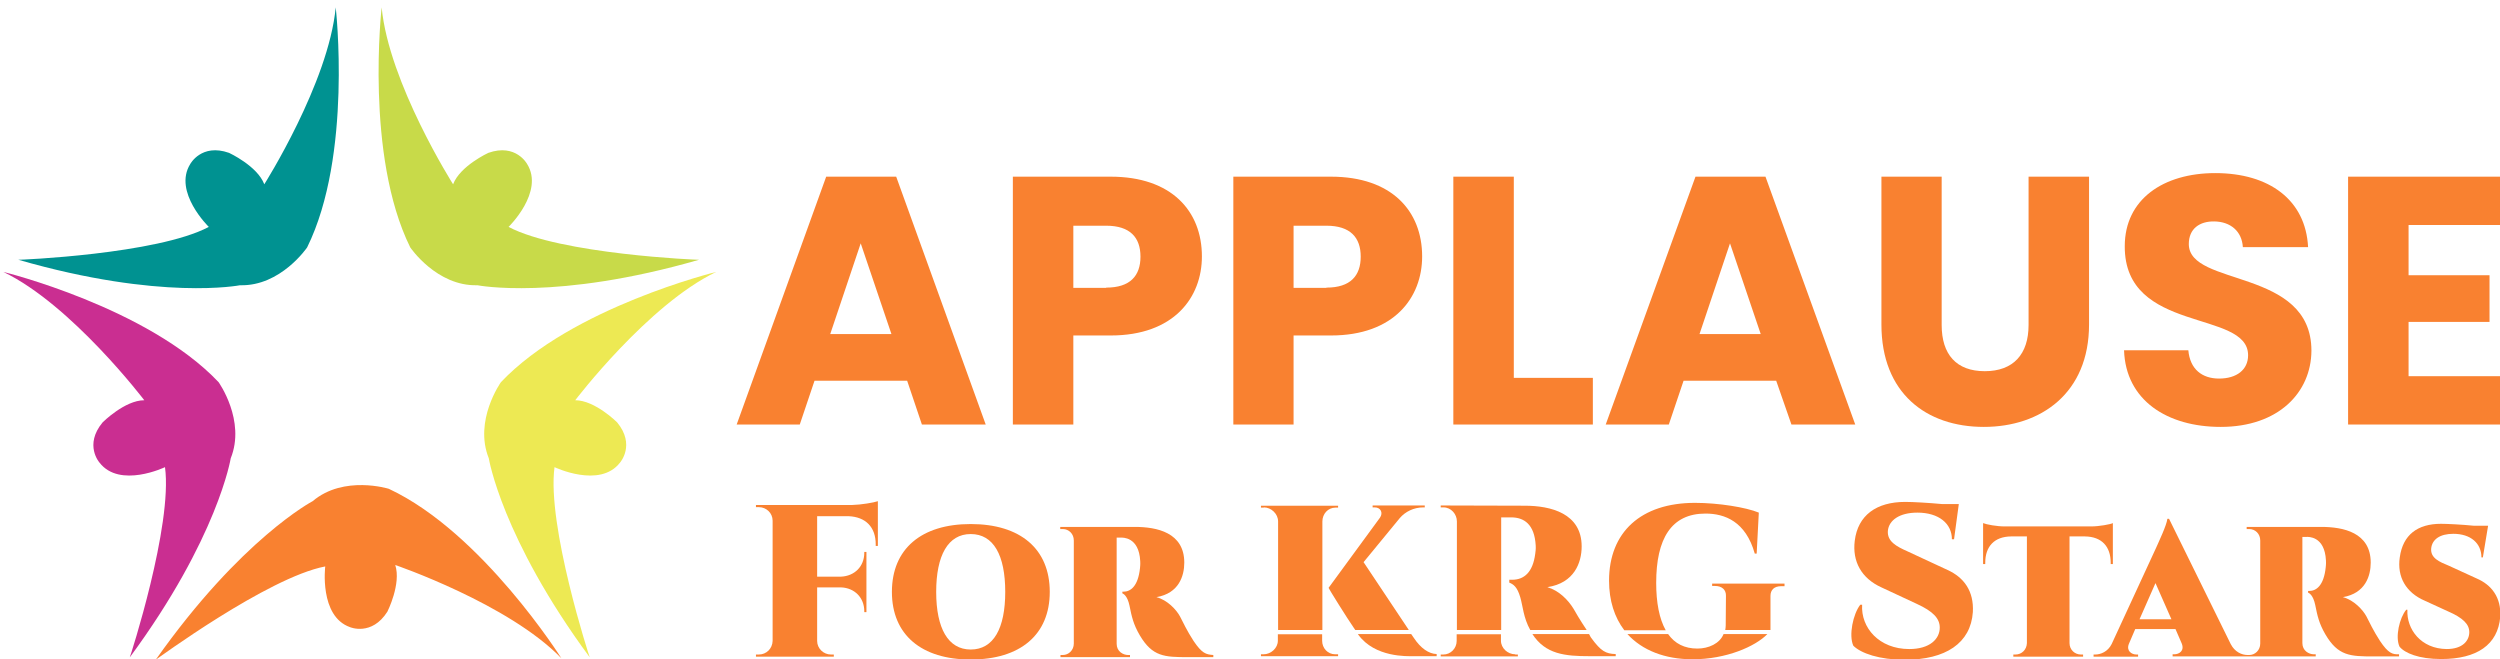
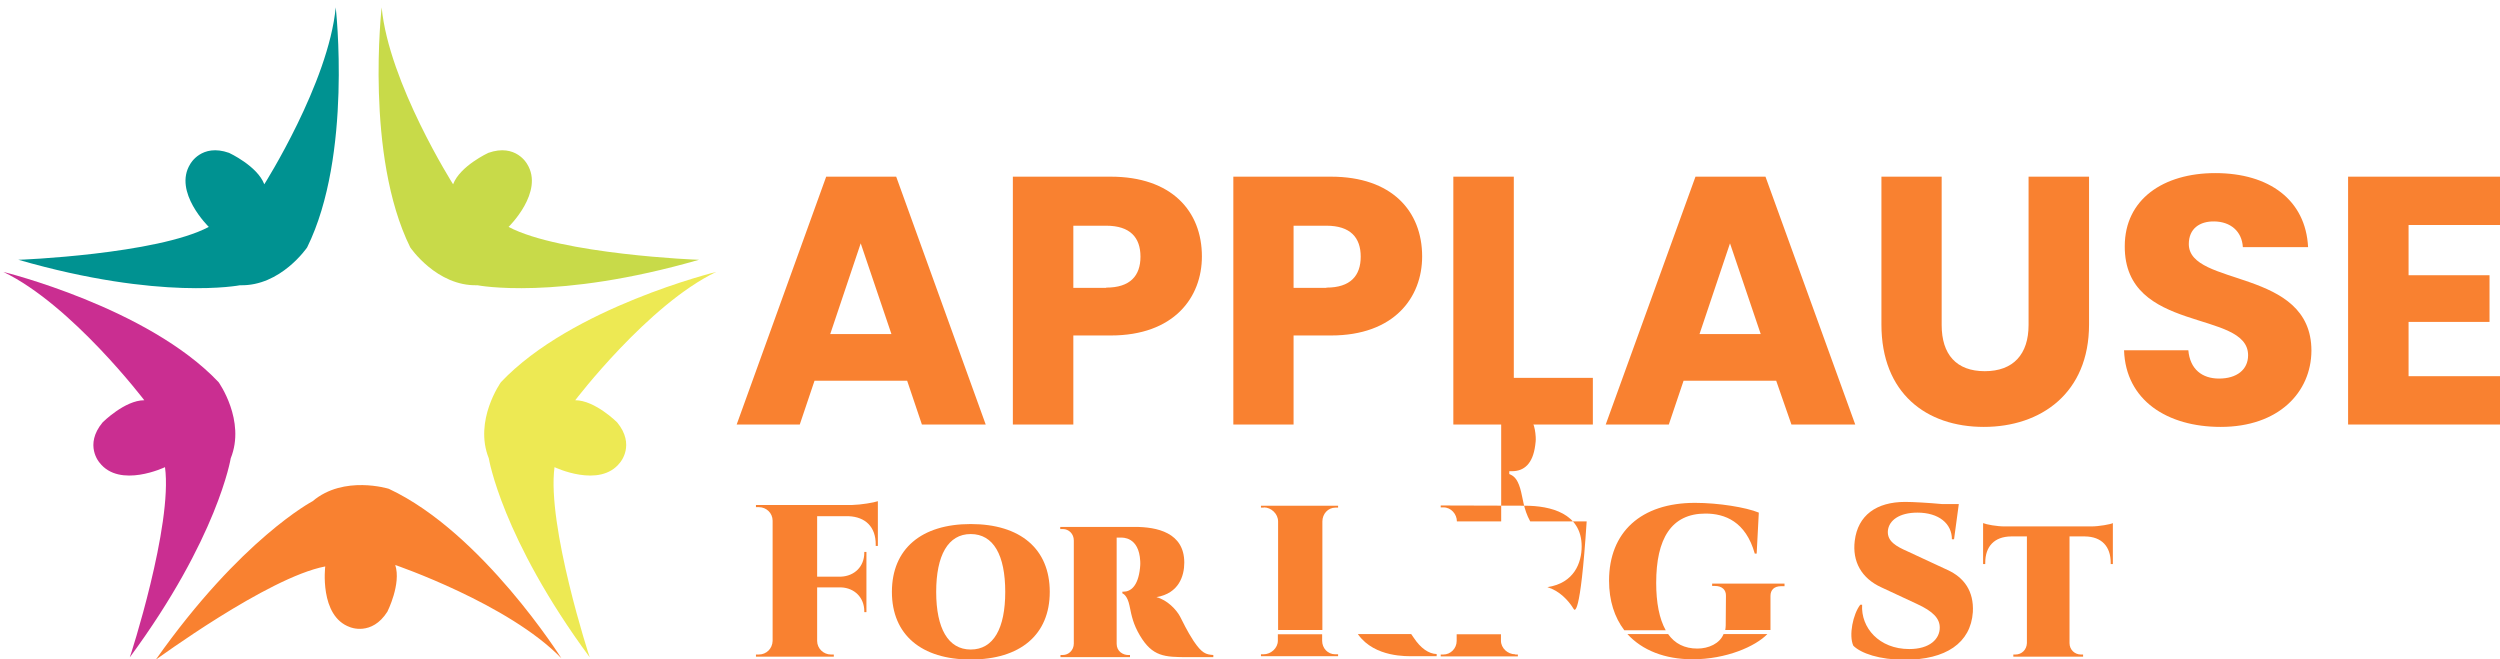
<svg xmlns="http://www.w3.org/2000/svg" version="1.1" x="0px" y="0px" width="1050px" height="276.9px" viewBox="0 0 1050 276.9" style="enable-background:new 0 0 1050 276.9;" xml:space="preserve">
  <style type="text/css">
	.st0{fill:#F98130;}
	.st1{opacity:0.9;fill:#EBE741;}
	.st2{fill:#CA2E91;}
	.st3{fill:#009291;}
	.st4{fill:#C8DA49;}
</style>
  <g id="Layer_1">
</g>
  <g id="Reusable_Shopping_Bag">
    <g>
      <g>
        <path class="st0" d="M136.6,237.9c0,0-2.6,20.9,10.4,25.5c0,0,9.1,3.9,15.7-6.5c0,0,5.9-11.7,3.3-19.6c0,0,47.7,16.3,69.8,39.2     c0,0-33.3-52.9-72.5-71.2c0,0-18.9-5.9-32,5.2c0,0-30,15.7-65.9,66.6C65.5,277.1,112.5,242.5,136.6,237.9z" />
        <path class="st1" d="M232.9,196.2c0,0,19,9.1,27.5-1.9c0,0,6.6-7.4-1.2-16.9c0,0-9.3-9.3-17.6-9.3c0,0,30.5-40.1,59.2-53.9     c0,0-60.7,14.9-90.4,46.3c0,0-11.5,16.1-5.1,32c0,0,5.4,33.4,42.4,83.6C247.6,276.1,229.6,220.6,232.9,196.2z" />
        <path class="st2" d="M69.3,196.2c0,0-19,9.1-27.5-1.9c0,0-6.6-7.4,1.3-16.9c0,0,9.3-9.3,17.5-9.3c0,0-30.5-40.1-59.2-53.9     c0,0,60.7,14.9,90.4,46.3c0,0,11.5,16.1,5.1,32c0,0-5.4,33.4-42.4,83.6C54.6,276.1,72.6,220.6,69.3,196.2z" />
        <path class="st3" d="M87.7,95.3c0,0-15.1-14.7-7.8-26.4c0,0,4.7-8.8,16.3-4.7c0,0,11.9,5.5,14.8,13.2c0,0,27-42.6,30-74.3     c0,0,7.1,62.1-12,100.8c0,0-11.1,16.4-28.2,15.9c0,0-33.2,6.6-93.1-10.7C7.7,109.2,66,106.8,87.7,95.3z" />
        <path class="st4" d="M213.6,95.3c0,0,15.1-14.7,7.8-26.4c0,0-4.7-8.8-16.3-4.7c0,0-11.9,5.5-14.8,13.2c0,0-27-42.6-30-74.3     c0,0-7.1,62.1,12,100.8c0,0,11.1,16.4,28.2,15.9c0,0,33.2,6.6,93.1-10.7C293.6,109.2,235.3,106.8,213.6,95.3z" />
      </g>
      <g>
        <g>
          <path class="st0" d="M636.4,274.8c-3.2,0-6-2.6-6-5.7v-2.7h-18.6v2.8c0,3.1-2.5,5.7-5.6,5.7h-1.1l0,0.8h32.4l0-0.8H636.4z" />
-           <path class="st0" d="M660.9,255.7c-2.2-3.6-6-7.6-11-9.1c11.3-1.7,14.4-10.3,14.4-17.1c0-13.9-13-17.1-23.9-17.1l-35.3-0.1      l0,0.8h1.2c3.1,0,5.6,2.8,5.6,5.9v45.6h18.6v-47.3h4.2c5.4,0,9.8,2.9,10.3,11.8c0.1,1.7-0.1,2.5-0.2,3.5      c-1,7.8-4.7,10.9-9.7,10.9h-1.2v1.2c1.7,0.7,3.3,1.7,4.6,6.1c1.1,3.7,1.3,8.6,4.2,13.8h23.7      C663.7,260.6,661.2,256.3,660.9,255.7z" />
-           <path class="st0" d="M668.3,267.9c-0.4-0.5-0.5-1-0.9-1.6h-23.8c5.5,8.5,13.7,9.3,24.1,9.3h10.9v-0.9      C674.4,274.6,672.4,273.5,668.3,267.9z" />
+           <path class="st0" d="M660.9,255.7c-2.2-3.6-6-7.6-11-9.1c11.3-1.7,14.4-10.3,14.4-17.1c0-13.9-13-17.1-23.9-17.1l-35.3-0.1      l0,0.8h1.2c3.1,0,5.6,2.8,5.6,5.9h18.6v-47.3h4.2c5.4,0,9.8,2.9,10.3,11.8c0.1,1.7-0.1,2.5-0.2,3.5      c-1,7.8-4.7,10.9-9.7,10.9h-1.2v1.2c1.7,0.7,3.3,1.7,4.6,6.1c1.1,3.7,1.3,8.6,4.2,13.8h23.7      C663.7,260.6,661.2,256.3,660.9,255.7z" />
          <path class="st0" d="M719.1,246.1h1.2c2.9,0,4.7,1.6,4.6,4.2l-0.1,12.4c0,0.7-0.1,1.3-0.2,1.9h19v-14.3c0-2.6,1.6-4.1,4.5-4.1      l1.4,0v-1.1h-30.4V246.1z" />
          <path class="st0" d="M712.9,272.4c-5.4,0-9.5-2.1-12.3-6.1h-17.1c6.2,6.8,15.7,10.6,27.4,10.6c14.1,0,26.4-5.4,31.4-10.6h-18.4      C722.3,270.3,717.6,272.4,712.9,272.4z" />
          <path class="st0" d="M695.6,244.8c0-18.5,6.3-29.1,20.7-29.1c8.1,0,16.9,3.3,20.7,16.8h0.8l0.9-17.2c-5.3-2.2-16.9-4.1-26.8-4.1      c-22.7,0-36.1,12.3-36.1,32.7c0,8.4,2.3,15.4,6.4,20.8h17.4C696.9,259.9,695.6,253.1,695.6,244.8z" />
-           <path class="st0" d="M572.7,236.1l15.2-18.5c2.3-2.7,5.9-4.5,9.9-4.5h0.6v-0.8h-21.9v0.8h0.9c2.5,0,3.6,2.3,2.2,4.3L558,246.9      c0,0.2,7.4,12.2,11.2,17.7h22.5L572.7,236.1z" />
          <path class="st0" d="M530.8,213.1c3.1,0,6,2.7,6,5.9v45.6h18.6V219c0-3.1,2.3-5.8,5.5-5.8h1.1l0-0.8h-32.4l0,0.8H530.8z" />
          <path class="st0" d="M560.8,274.8c-3.2,0-5.5-2.6-5.5-5.7v-2.7h-18.6v2.7c0,3.1-2.9,5.7-6,5.7h-1.1l0,0.8H562l0-0.8H560.8z" />
          <path class="st0" d="M593.8,267.9l-1.1-1.6h-22.4c0.1,0.1,0.1,0.2,0.2,0.3c7,9.6,20.6,9,23.1,9h9.8v-0.9      C600.1,274.6,596.7,272.3,593.8,267.9z" />
          <path class="st0" d="M357.8,212.1h-40.3l0,0.9h1.2c3.2,0,5.8,2.5,5.8,5.7v50.5c-0.1,3.2-2.6,5.7-5.8,5.7h-1.2l0,0.9h32.7l0-0.9      H349c-3.2,0-5.8-2.6-5.8-5.7v-22.5h10c5.7,0.2,9.8,4.3,9.8,10v0.4l0.9,0v-25.3l-0.9,0v0.4c0,5.7-4.1,9.8-9.9,10h-9.9v-25.4h13.2      c7.2,0.3,11.4,4.6,11.4,11.8v0.7l0.9,0l0-18.8C367,211.1,361.7,212,357.8,212.1z" />
          <path class="st0" d="M407.7,220.1c-20.7,0-33.1,10.4-33.1,28.5c0,18,12.4,28.4,33.1,28.4c20.8,0,33.2-10.4,33.2-28.4      C440.9,230.5,428.5,220.1,407.7,220.1z M407.7,272.8c-9.5,0-14.5-8.9-14.5-24.2c0-15.4,5-24.3,14.5-24.3      c9.6,0,14.5,8.9,14.5,24.3C422.2,263.9,417.3,272.8,407.7,272.8z" />
          <path class="st0" d="M501.3,269.2c-2.8-4.3-4.5-8-5.7-10.3c-1.5-2.8-5.3-6.9-9.9-8.1c9.5-1.6,11.7-9,11.7-14.5      c0-12.7-11.6-15-20.8-15l-31.3,0v0.9h1.1c2.5,0,4.6,2,4.6,4.8v43.3c0,2.8-2.2,4.8-4.6,4.8h-1v0.9h29.2v-0.9h-0.8      c-2.1,0-4.8-1.5-4.8-4.7v-44.6h1.8c0.5,0,7.6-0.5,8.1,9.9c0.1,1.6-0.1,2.6-0.1,2.9c-0.8,7.7-4,9.9-6.9,9.9h-0.5v0.7      c0.4,0.2,2.1,0.9,3,5.2c0.9,4.5,1.6,7.8,4.3,12.4c5.3,9,10.4,9.2,20.2,9.2h10.7v-0.9C506.5,274.9,504.8,274.4,501.3,269.2z" />
          <path class="st0" d="M818,239.4l-17-7.9c-4.5-2-8.4-4.1-8.1-8.5c0.4-4.5,4.9-7.7,12.4-7.7c9,0,14.5,4.6,14.5,11.2h0.9l2-14.8      h-7.1c-5.3-0.5-12.1-0.9-15.4-0.9c-12.2,0-19.9,5.7-21.2,16.3c-1.1,8.7,2.8,15.8,11.2,19.6l14.8,6.9c7,3.2,9.7,6.2,9.7,10      c0,4.7-4.1,9-12.8,9c-12.7,0-20.4-9-19.8-18.6h-0.8c-3,3.9-4.9,12.8-2.9,17.2c3.2,3.2,11,5.9,21.6,5.9c17.2,0,27.7-7,28.6-20      C829.1,248.2,824.8,242.5,818,239.4z" />
          <path class="st0" d="M875.7,225.3c7,0.1,10.8,4.2,10.8,11.1v0.5h0.9v-17.2c-0.9,0.5-5.8,1.4-9.1,1.4h-36.3      c-3.3,0-7.7-0.8-9.1-1.4v17.2h0.9v-0.5c0-6.9,3.8-11,10.8-11.1h6.7v44.8c-0.1,2.8-2.2,4.8-4.8,4.8h-0.9v0.9h29.3v-0.9h-0.9      c-2.6,0-4.8-2-4.8-4.8v-44.8H875.7z" />
-           <path class="st0" d="M999.6,269.2c-2.8-4.3-4.5-8-5.7-10.3c-1.5-2.8-5.3-6.9-9.9-8.1c9.5-1.6,11.7-9,11.7-14.5      c0-12.7-11.6-15-20.8-15l-31.3,0v0.9h1.1c2.5,0,4.6,2,4.6,4.8v43.3c0,2.8-2.2,4.8-4.6,4.8h-0.7c-2.5,0-5.4-1.3-7.1-4.6      L911,217.9h-0.7c-0.3,2.7-3.7,9.8-4.7,12.1l-18.7,40.5c-1.6,3.2-4.6,4.4-6.9,4.4h-0.7v0.9H898v-0.9h-0.7c-2,0-4.3-1.5-3.2-4.4      l2.7-6.3h16.9l2.6,6c1.3,3.1-1,4.6-3.1,4.6h-0.7v0.9h30.9h1h28.2v-0.9h-0.8c-2.1,0-4.8-1.5-4.8-4.7v-44.6h1.8      c0.5,0,7.6-0.5,8.1,9.9c0.1,1.6-0.1,2.6-0.1,2.9c-0.8,7.7-4,9.9-6.9,9.9h-0.5v0.7c0.4,0.2,2.1,0.9,3,5.2      c0.9,4.5,1.6,7.8,4.3,12.4c5.3,9,10.4,9.2,20.2,9.2h10.7v-0.9C1004.8,274.9,1003.1,274.4,999.6,269.2z M898.6,260.1l6.7-15.2      l6.7,15.2H898.6z" />
-           <path class="st0" d="M1040.3,243l-11.8-5.4c-3.9-1.6-7.8-3.2-7.4-7.3c0.4-3.7,3.6-6.1,9.3-6.1c7.3,0,11.8,4,11.8,9.9h0.6      l2.2-13.3h-6.1c-4.9-0.5-11.4-0.8-13.7-0.8c-9.8,0-16,4.6-17.3,14.1c-1.2,8.2,2.6,14.8,10.5,18.2l9.6,4.4      c6.5,2.8,9.1,5.5,9.1,8.8c0,3.5-2.7,7.1-9.5,7.1c-10.8-0.1-16.9-8.3-16.5-16.5h-0.5c-2.8,3.4-4.7,11.4-2.8,15.5      c2.2,2.7,8.1,5.2,17.5,5.2c15,0,23.8-6,24.8-17.7C1050.6,250.8,1046.3,245.6,1040.3,243z" />
        </g>
        <g>
          <path class="st0" d="M381,159.9h-38.9l-6.2,18.4h-26.5L347,74.2h29.4L414,178.3h-26.8L381,159.9z M361.5,102.2l-12.8,38.1h25.7      L361.5,102.2z" />
          <path class="st0" d="M466.5,140.9h-15.7v37.4h-25.4V74.2h41.1c25.5,0,38.3,14.4,38.3,33.5C504.8,124.9,493.1,140.9,466.5,140.9z       M464.6,120.8c10.1,0,14.4-5,14.4-13c0-8-4.3-13-14.4-13h-13.8v26.1H464.6z" />
          <path class="st0" d="M559,140.9h-15.7v37.4H518V74.2H559c25.5,0,38.3,14.4,38.3,33.5C597.3,124.9,585.6,140.9,559,140.9z       M557.1,120.8c10.1,0,14.4-5,14.4-13c0-8-4.3-13-14.4-13h-13.8v26.1H557.1z" />
          <path class="st0" d="M635.8,74.2v84.5h33.2v19.6h-58.6V74.2H635.8z" />
          <path class="st0" d="M746,159.9h-38.9l-6.2,18.4h-26.5l37.7-104.1h29.4l37.7,104.1h-26.8L746,159.9z M726.6,102.2l-12.8,38.1      h25.7L726.6,102.2z" />
          <path class="st0" d="M790.1,74.2h25.4v62.3c0,12.3,6.1,19.4,18.1,19.4s18.4-7.1,18.4-19.4V74.2h25.4v62.1      c0,28.8-20.2,43-44.2,43c-24.2,0-43-14.2-43-43V74.2z" />
          <path class="st0" d="M932.7,179.3c-22.4,0-39.9-11.1-40.6-32.2h27c0.7,8,5.8,11.9,12.9,11.9c7.4,0,12.2-3.7,12.2-9.8      c0-19.3-52-8.9-51.8-45.8c0-19.7,16.2-30.7,38-30.7c22.7,0,38,11.3,39,31.1h-27.4c-0.4-6.7-5.2-10.7-12-10.8      c-6.1-0.1-10.7,3-10.7,9.5c0,18.1,51.5,9.9,51.5,44.8C970.7,164.8,957,179.3,932.7,179.3z" />
          <path class="st0" d="M1050,94.5h-38.4v21.1h34v19.6h-34V158h38.4v20.3h-63.8V74.2h63.8V94.5z" />
        </g>
      </g>
    </g>
  </g>
</svg>